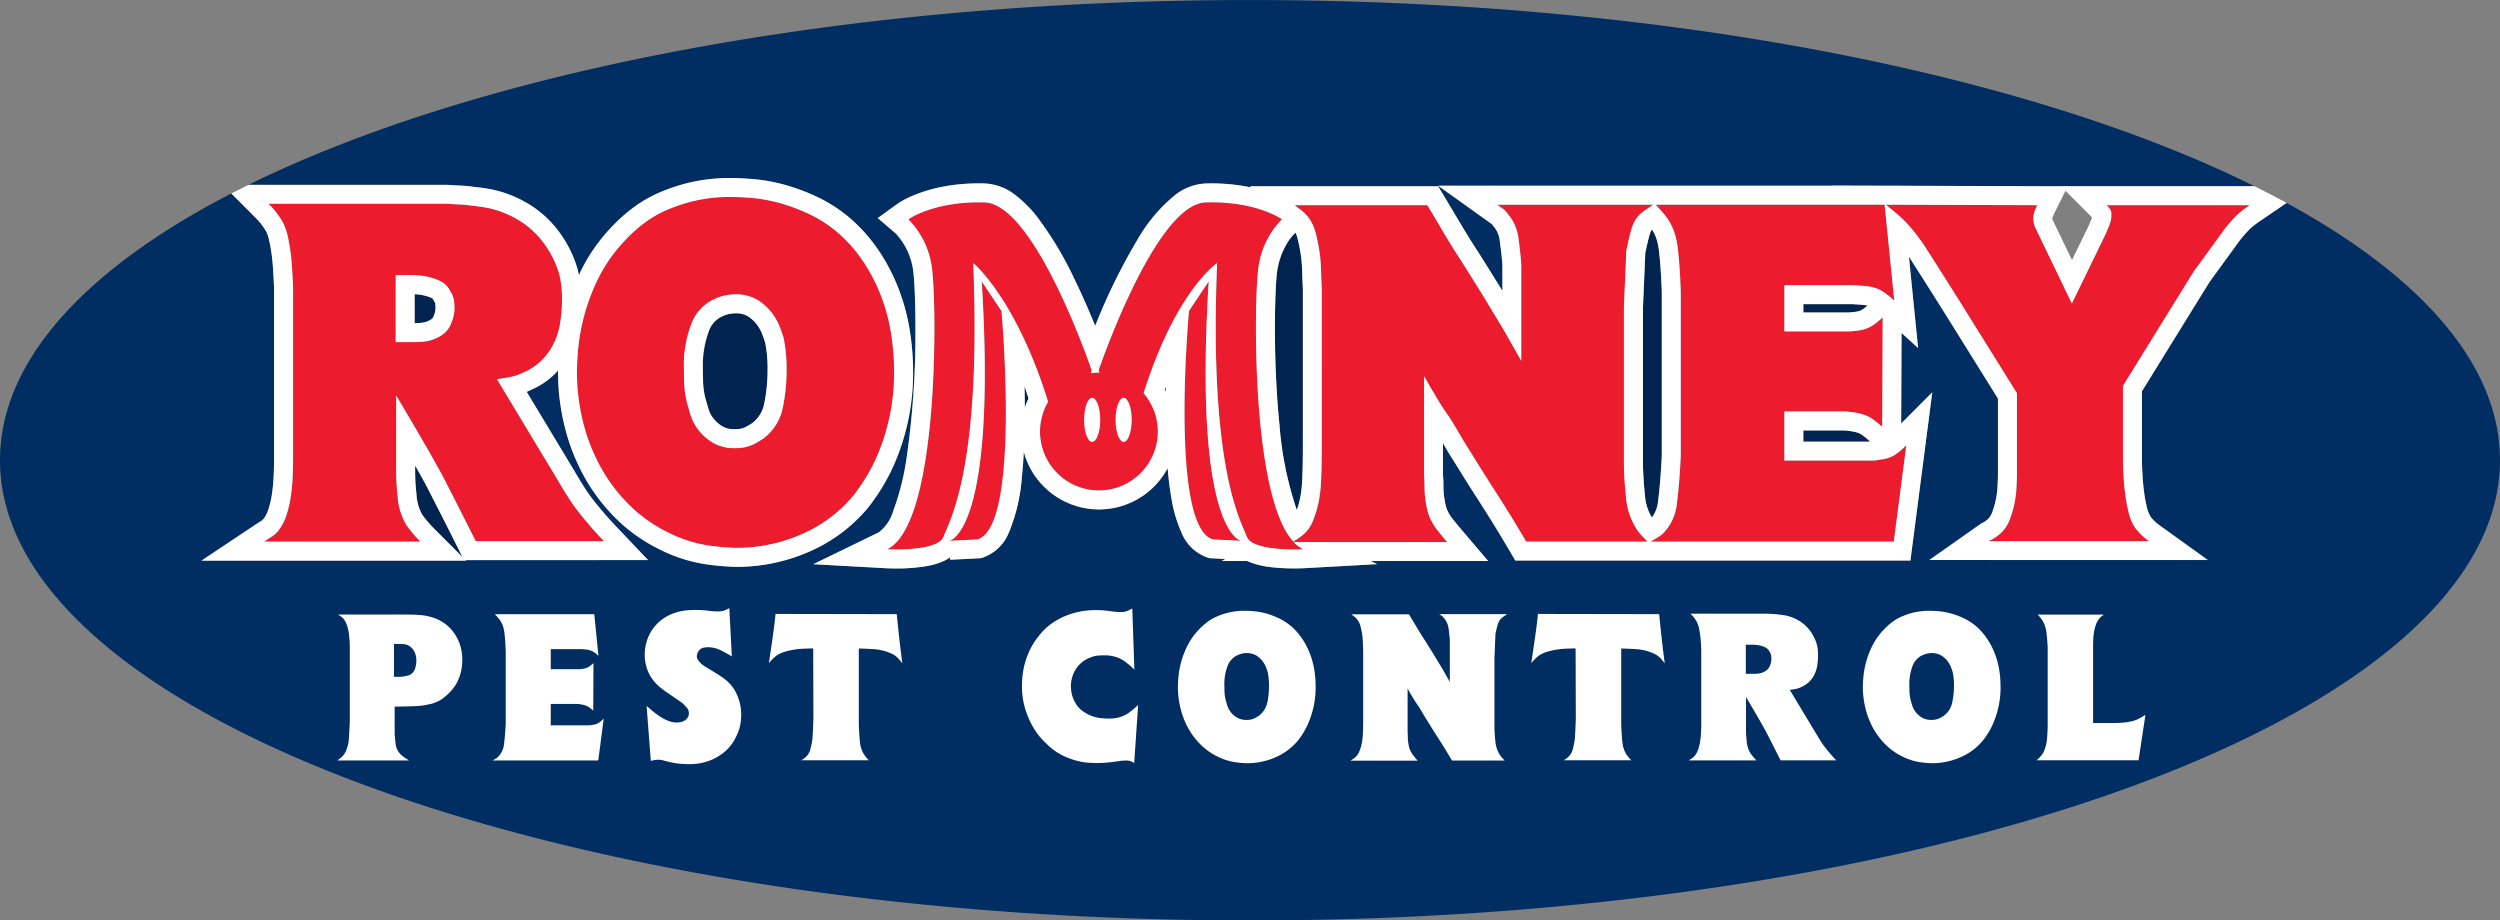
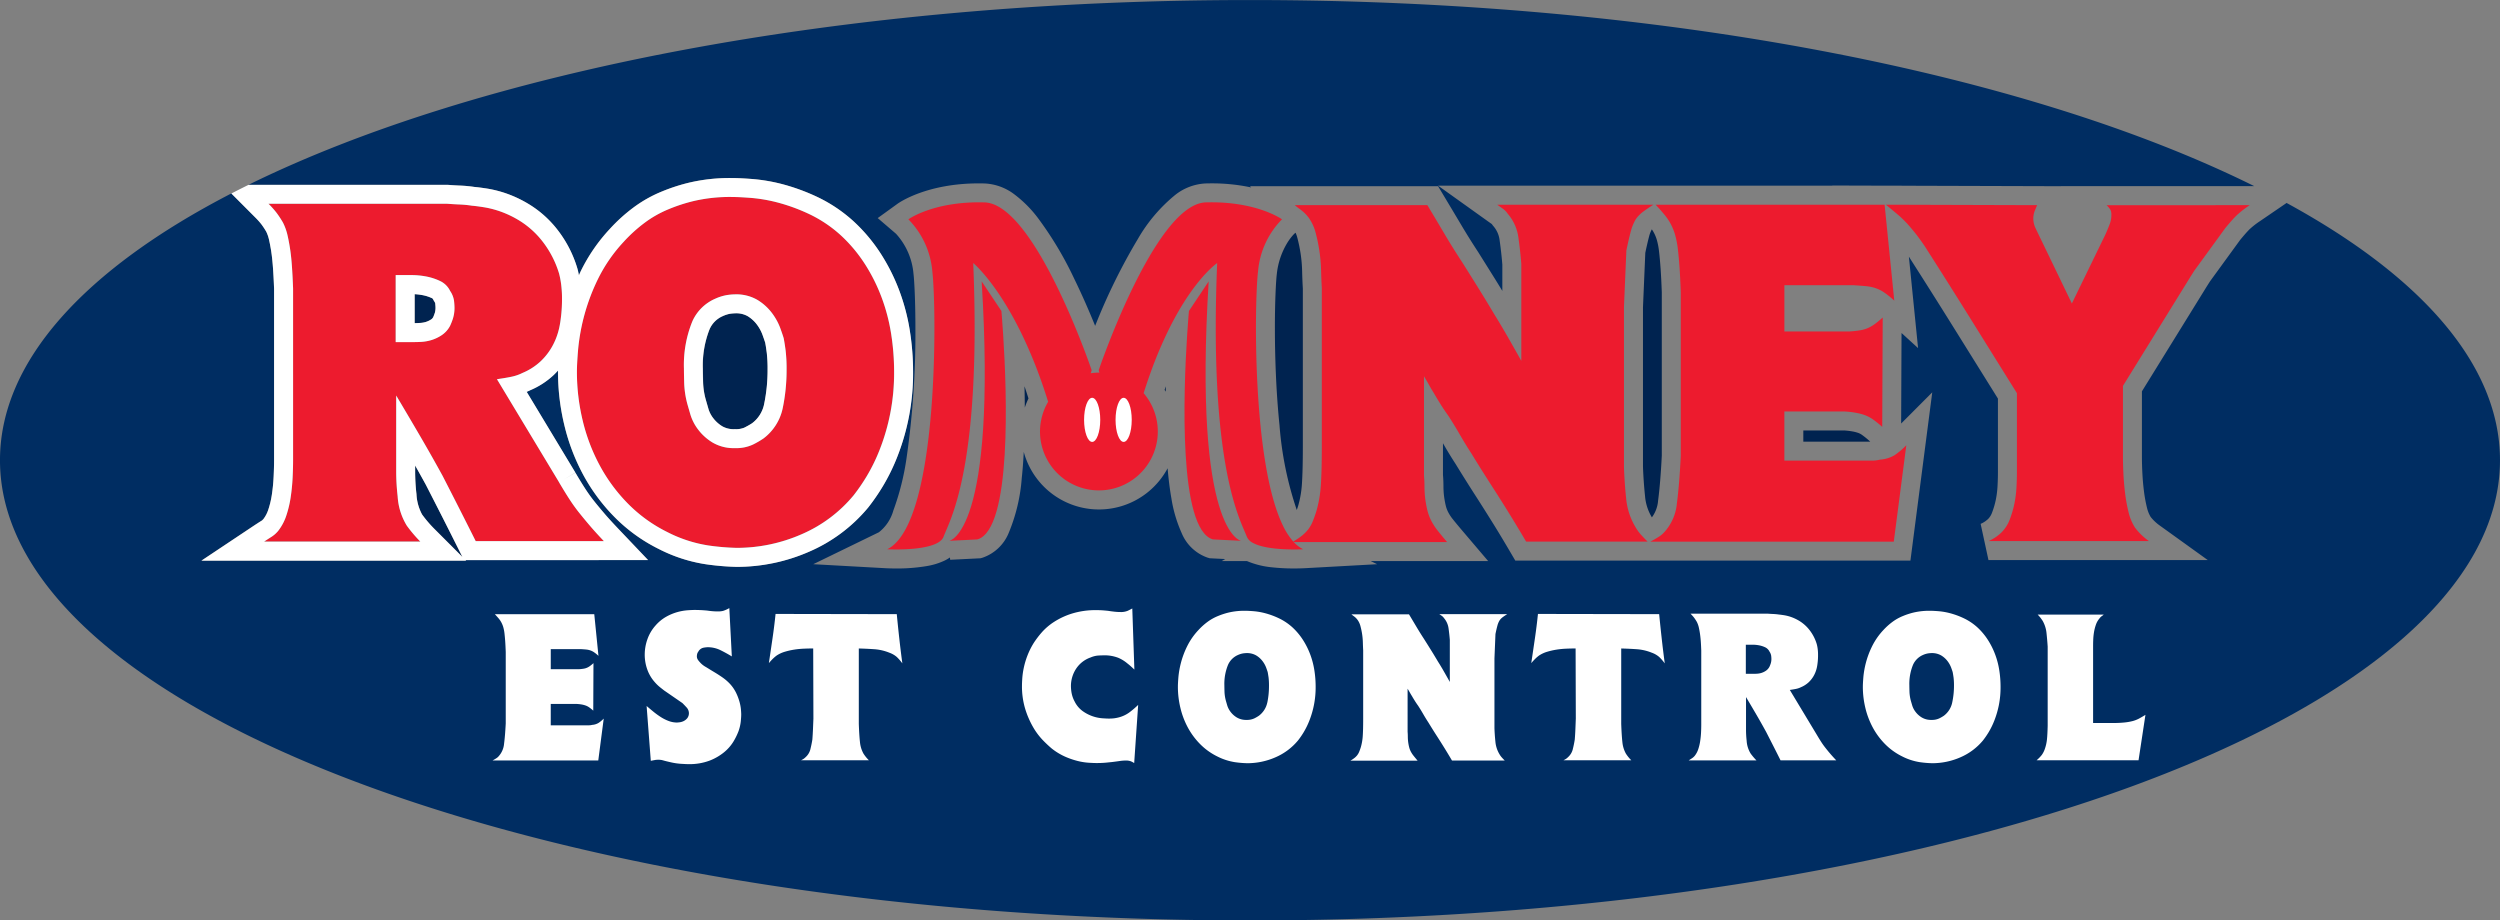
<svg xmlns="http://www.w3.org/2000/svg" width="287.213" height="105.746" viewBox="0 0 287.213 105.746">
  <rect x="0" y="0" width="287.213" height="105.746" fill="#808080" stroke="none" />
  <g transform="translate(-157.395 -236.596)">
-     <path d="M533.149,299.019h-5.672v.957H532.7c.429-.032.756-.071.943-.106a1.643,1.643,0,0,0,.369-.1,2.04,2.04,0,0,0,.367-.209c.114-.082.276-.211.474-.38a3.068,3.068,0,0,0-.375-.058C534.141,299.087,533.693,299.054,533.149,299.019Z" transform="translate(-162.907 -27.478)" fill="#002350" />
    <path d="M534.26,325.475a1.912,1.912,0,0,0-.422-.239,4.142,4.142,0,0,0-.656-.179,8.62,8.62,0,0,0-1.041-.125h-4.664v1.289h7.69l-.086-.076A9.109,9.109,0,0,0,534.26,325.475Z" transform="translate(-162.907 -38.885)" fill="#002350" />
    <path d="M496.73,309.677V290.9c-.037-1.038-.083-1.936-.135-2.689s-.115-1.445-.183-2.025a8.053,8.053,0,0,0-.258-1.326,4.33,4.33,0,0,0-.413-.953c-.036-.063-.087-.143-.152-.236a.271.271,0,0,0-.019.024,3.449,3.449,0,0,0-.3.8c-.123.459-.27,1.088-.434,1.868l-.267,6.253v18.3q.053,1.616.237,3.41a5.584,5.584,0,0,0,.768,2.4l.018.031v0a3.68,3.68,0,0,0,.713-1.921C496.476,313.571,496.621,311.833,496.73,309.677Z" transform="translate(-148.42 -20.724)" fill="#002350" />
    <path d="M396.529,316.492q.007-.31.014-.615c-.046.135-.093.269-.139.408C396.447,316.353,396.488,316.422,396.529,316.492Z" transform="translate(-105.21 -34.899)" fill="#002350" />
    <path d="M367.679,318.32a8.984,8.984,0,0,1,.422-1.051c-.152-.479-.3-.947-.458-1.4C367.662,316.668,367.675,317.488,367.679,318.32Z" transform="translate(-92.549 -34.897)" fill="#002350" />
    <path d="M301.954,310.721c.071.247.189.654.348,1.206a3.308,3.308,0,0,0,.545,1.026,3.746,3.746,0,0,0,1.064.942,2.645,2.645,0,0,0,1.422.307,2.456,2.456,0,0,0,1.078-.172,9.919,9.919,0,0,0,.871-.492,3.633,3.633,0,0,0,1.4-2.2,19.26,19.26,0,0,0,.4-3.982,15.7,15.7,0,0,0-.092-1.905c-.063-.487-.124-.884-.179-1.172-.058-.188-.177-.539-.343-.991a4.647,4.647,0,0,0-.644-1.14,3.769,3.769,0,0,0-1.06-.942,2.673,2.673,0,0,0-1.426-.309,4.376,4.376,0,0,0-.625.06,3.606,3.606,0,0,0-.8.269,2.9,2.9,0,0,0-1.513,1.542,11.315,11.315,0,0,0-.75,4.506c0,.27.008.786.027,1.527A8.463,8.463,0,0,0,301.954,310.721Z" transform="translate(-63.496 -28.305)" fill="#002350" />
    <path d="M422.14,313.214c.067-.987.106-2.449.105-4.337V290.769c-.039-.638-.065-1.319-.083-2.048a15.7,15.7,0,0,0-.17-1.944,17.012,17.012,0,0,0-.391-1.887,3.512,3.512,0,0,0-.193-.539l-.141.12h0c-.028.027-.084.083-.158.166a6.3,6.3,0,0,0-.614.821,8.621,8.621,0,0,0-1.237,3.61c-.105.843-.226,3.25-.223,6.232,0,3.27.133,7.313.528,11.151a39.615,39.615,0,0,0,1.985,9.756q.087-.243.172-.522A11.842,11.842,0,0,0,422.14,313.214Z" transform="translate(-115.173 -21.021)" fill="#002350" />
    <path d="M243.785,300.152a2.426,2.426,0,0,0,.619-.3.7.7,0,0,0,.23-.272c.01-.022.024-.057.041-.1.036-.093.086-.227.143-.389a2,2,0,0,0,.073-.612c0-.038-.009-.228-.037-.488l0,0a1.365,1.365,0,0,0-.12-.221l-.059-.095-.051-.1c-.078-.133-.059-.1-.131-.147a4.437,4.437,0,0,0-1.073-.35,6.887,6.887,0,0,0-.925-.113v3.325c.124,0,.358-.007.666-.024A2.822,2.822,0,0,0,243.785,300.152Z" transform="translate(-37.459 -26.574)" fill="#002350" />
    <path d="M420.091,259.912l-3.008,2.056a9.558,9.558,0,0,0-1.239.96c-.244.242-.622.665-1.092,1.235l-3.465,4.762-.336.53-7.482,12.1v7.465c0,.588.016,1.233.053,1.941.034.684.094,1.366.18,2.058a16.642,16.642,0,0,0,.343,1.884,3.72,3.72,0,0,0,.429,1.08,5.036,5.036,0,0,0,1.079,1.012l5.488,3.948h-25.2l-.9-4.163a2.89,2.89,0,0,0,.54-.3c.1-.075.181-.141.236-.188s.074-.064.074-.064a2,2,0,0,0,.452-.715,9.432,9.432,0,0,0,.427-1.436,10.525,10.525,0,0,0,.206-1.531q.051-.89.052-1.647v-8.511q-2.492-4-4.986-8-2.623-4.209-5.245-8.306l.485,4.832.571,5.674-1.9-1.735-.045,10.4,3.574-3.583L376.875,301H331.48l-.632-1.076q-.929-1.584-1.855-3.084c-.623-1-1.263-2.019-1.916-3.036q-.618-.956-1.233-1.935t-1.216-1.96q-.741-1.142-1.4-2.293c-.018-.033-.037-.065-.057-.1v3.633q.054.638.055,1.276c0,.312.015.64.045.975a10.735,10.735,0,0,0,.223,1.295,3.343,3.343,0,0,0,.288.765,4.876,4.876,0,0,0,.517.782c.279.35.617.759,1.01,1.222l3.052,3.589H314.863l.744.362-8.379.463c-.03,0-.483.026-1.158.026a22.911,22.911,0,0,1-2.6-.138,9.642,9.642,0,0,1-2.822-.713h-2.891l.4-.232-1.781-.089-.245-.071a4.989,4.989,0,0,1-2.977-2.816,15.645,15.645,0,0,1-1.183-4c-.191-1.083-.332-2.246-.434-3.452a8.944,8.944,0,0,1-16.526-1.88c-.055,1.028-.126,2.043-.232,3.014a20.155,20.155,0,0,1-1.509,6.319,4.986,4.986,0,0,1-2.975,2.815l-.245.072-3.494.175-.026-.267a4.991,4.991,0,0,1-.566.335,7.774,7.774,0,0,1-2.019.64,20.1,20.1,0,0,1-3.59.289c-.675,0-1.126-.025-1.157-.026l-8.373-.465,7.541-3.669a4.807,4.807,0,0,0,1.659-2.491,29.717,29.717,0,0,0,1.527-6.089,100.1,100.1,0,0,0,1.01-14.88c0-2.984-.118-5.392-.221-6.235a7.785,7.785,0,0,0-2.01-4.6v0l-2.1-1.8,2.243-1.62c.268-.2,3.442-2.37,9.386-2.366q.344,0,.7.011a6.123,6.123,0,0,1,3.43,1.295,13.775,13.775,0,0,1,2.605,2.615,40.36,40.36,0,0,1,4.2,7.008c.942,1.925,1.761,3.827,2.416,5.442a68.319,68.319,0,0,1,4.916-10,18.318,18.318,0,0,1,4.311-5.068,6.119,6.119,0,0,1,3.429-1.294c.236-.007.467-.011.7-.011a21.521,21.521,0,0,1,4.573.469l-.138-.142H322.61l.634,1.059q1,1.668,1.974,3.305.941,1.59,1.967,3.155l0,0,.02.031q.942,1.5,1.861,2.972.467.749.926,1.506v-3.016q-.106-1.326-.312-2.8a3.034,3.034,0,0,0-.714-1.624l-.064-.073-.057-.081a.967.967,0,0,0-.074-.094c-.187-.13-.4-.279-.637-.451l-5.525-3.951h45.3l-.023-.018,5.957.018h2.029v.006l18.292.057-.009-.009h22.223C390.22,245.009,348.281,236.6,301,236.6c-47.081,0-88.87,8.342-115.06,21.23H208.86l.085.007c.455.034.9.061,1.333.077a15.232,15.232,0,0,1,1.6.154c.461.044.966.114,1.542.2a13.306,13.306,0,0,1,2.261.595,13.75,13.75,0,0,1,2.568,1.248,12.148,12.148,0,0,1,2.666,2.251l.02.023.021.022a13.52,13.52,0,0,1,2.765,5.029c.069.247.125.5.176.78.076-.165.145-.328.224-.493a19.89,19.89,0,0,1,3.313-4.813,19.181,19.181,0,0,1,2.718-2.467,14.865,14.865,0,0,1,3.271-1.846,21.189,21.189,0,0,1,3.073-1.005,20.348,20.348,0,0,1,5.063-.543c.617,0,1.382.043,2.361.118a20.182,20.182,0,0,1,3.483.619,23.454,23.454,0,0,1,3.945,1.465,17.034,17.034,0,0,1,4.154,2.813,19.18,19.18,0,0,1,3.123,3.747,22.356,22.356,0,0,1,2.114,4.262,23.609,23.609,0,0,1,1.191,4.606,30.223,30.223,0,0,1,.358,4.592,26.2,26.2,0,0,1-1.817,9.808,22.42,22.42,0,0,1-1.692,3.436,23.788,23.788,0,0,1-1.645,2.38,18.126,18.126,0,0,1-6.817,5.092,20.7,20.7,0,0,1-8.306,1.731H242a29.409,29.409,0,0,1-3.521-.3,17.663,17.663,0,0,1-5.425-1.762A18.936,18.936,0,0,1,227.994,296a21.339,21.339,0,0,1-3.606-4.868,23.441,23.441,0,0,1-2.168-5.706,26.075,26.075,0,0,1-.725-6.1c0-.05,0-.107,0-.158-.157.172-.321.342-.492.507a9.062,9.062,0,0,1-2.665,1.735c-.144.071-.291.137-.44.2l5.589,9.272-1.866,1.125h0L223.5,290.9c.467.792.868,1.441,1.194,1.939.313.478.632.918.958,1.326.351.44.732.9,1.148,1.387.386.455.908,1.031,1.552,1.71l3.5,3.679H210.88l.057.057h-30.4L186.53,297c.345-.228.648-.427.932-.6,0,0,.012-.006.055-.044s.087-.083.149-.151a3.643,3.643,0,0,0,.553-1.073,10.16,10.16,0,0,0,.41-1.736q.15-1,.2-2.022c.034-.729.052-1.388.052-1.973V269.772c-.037-.954-.08-1.787-.133-2.493s-.12-1.328-.2-1.841c-.086-.547-.178-1.02-.272-1.41a4.063,4.063,0,0,0-.294-.822,8.847,8.847,0,0,0-.561-.852,8.488,8.488,0,0,0-.728-.81l-2.719-2.726c-16.735,8.646-26.58,19.224-26.58,30.65,0,29.2,64.3,52.873,143.606,52.873s143.607-23.673,143.607-52.873C444.608,278.52,435.57,268.349,420.091,259.912Z" transform="translate(0 0)" fill="#002d62" />
    <path d="M244.723,339.333l3.3,3.3-.422-.842q-.94-1.876-1.876-3.726-.931-1.831-1.913-3.745-.6-1.1-1.219-2.189v.657a22.782,22.782,0,0,0,.151,2.621,5.483,5.483,0,0,0,.644,2.344A13.712,13.712,0,0,0,244.723,339.333Z" transform="translate(-37.503 -42.055)" fill="#002350" />
    <g transform="translate(187.739 259.228)">
      <path d="M247.81,313.93c-.369-.461-.729-.958-1.08-1.494s-.766-1.209-1.246-2.021h0l-7.142-11.849c.775-.11,1.365-.213,1.772-.305a5.081,5.081,0,0,0,1.162-.415,6.943,6.943,0,0,0,2.076-1.33,7.151,7.151,0,0,0,1.274-1.605,7.613,7.613,0,0,0,.691-1.578,8.055,8.055,0,0,0,.278-1.191c.036-.185.083-.535.138-1.052a16.184,16.184,0,0,0,.083-1.717,12.5,12.5,0,0,0-.111-1.8,9.736,9.736,0,0,0-.222-1.135,11.327,11.327,0,0,0-2.325-4.208,10.061,10.061,0,0,0-2.188-1.854,11.591,11.591,0,0,0-2.159-1.052,11.151,11.151,0,0,0-1.883-.5c-.573-.091-1.061-.156-1.468-.193a12.578,12.578,0,0,0-1.411-.138q-.694-.027-1.412-.083H212.1a10.716,10.716,0,0,1,.914,1.024,11.134,11.134,0,0,1,.747,1.135,6.336,6.336,0,0,1,.5,1.356q.166.694.305,1.578t.221,2.021q.084,1.136.138,2.63v19.657q0,.943-.055,2.077t-.222,2.242a12.409,12.409,0,0,1-.5,2.1,5.786,5.786,0,0,1-.942,1.772,3.315,3.315,0,0,1-.747.664q-.36.223-.858.555h17.94a15.956,15.956,0,0,1-1.551-1.828,7.249,7.249,0,0,1-1.052-3.378,25.183,25.183,0,0,1-.166-2.877v-8.694q1.384,2.326,2.712,4.6t2.6,4.594q1,1.941,1.938,3.794t1.883,3.737h14.729c-.665-.7-1.21-1.3-1.633-1.8S248.179,314.393,247.81,313.93Zm-21.1-19.628v-7.7h1.744a9.31,9.31,0,0,1,1.772.165,6.576,6.576,0,0,1,1.6.527,2.42,2.42,0,0,1,1.135,1.135,2.672,2.672,0,0,1,.443,1.108,7.656,7.656,0,0,1,.055.774,4.055,4.055,0,0,1-.194,1.33,7.4,7.4,0,0,1-.305.774,2.916,2.916,0,0,1-1,1.108,4.552,4.552,0,0,1-1.191.554,5.062,5.062,0,0,1-1.107.194c-.352.018-.619.027-.8.027Z" transform="translate(-211.599 -277.636)" fill="#ed1b2e" />
      <path d="M312.225,297.069a27.98,27.98,0,0,0-.332-4.262,21.393,21.393,0,0,0-1.08-4.181,20.236,20.236,0,0,0-1.91-3.849,16.98,16.98,0,0,0-2.769-3.322,14.841,14.841,0,0,0-3.6-2.437,21.146,21.146,0,0,0-3.572-1.328,17.946,17.946,0,0,0-3.1-.554q-1.412-.11-2.187-.111a18.189,18.189,0,0,0-4.512.472,19.02,19.02,0,0,0-2.8.913,12.644,12.644,0,0,0-2.8,1.578,16.9,16.9,0,0,0-2.408,2.187,17.712,17.712,0,0,0-2.962,4.291,23.35,23.35,0,0,0-2.27,8.056q-.139,1.663-.139,2.6a23.874,23.874,0,0,0,.664,5.591,21.251,21.251,0,0,0,1.966,5.178,19.13,19.13,0,0,0,3.239,4.374,16.749,16.749,0,0,0,4.485,3.238,15.539,15.539,0,0,0,4.734,1.551,27.508,27.508,0,0,0,3.239.277,18.526,18.526,0,0,0,7.447-1.551,15.932,15.932,0,0,0,6.007-4.485,21.585,21.585,0,0,0,1.467-2.131,20.273,20.273,0,0,0,1.523-3.1,23.976,23.976,0,0,0,1.661-9Zm-15.005,7.7a10.284,10.284,0,0,1-1.19.691,4.519,4.519,0,0,1-2.077.415,4.781,4.781,0,0,1-2.575-.638,5.9,5.9,0,0,1-1.662-1.494,5.45,5.45,0,0,1-.886-1.716c-.166-.572-.287-.988-.36-1.246a10.665,10.665,0,0,1-.36-2.436c-.019-.776-.027-1.311-.027-1.607a13.267,13.267,0,0,1,.968-5.426,5.091,5.091,0,0,1,2.63-2.6,5.522,5.522,0,0,1,1.328-.415,6.352,6.352,0,0,1,.942-.083,4.807,4.807,0,0,1,2.575.636,5.947,5.947,0,0,1,1.661,1.495,6.83,6.83,0,0,1,.941,1.688q.3.831.415,1.219.11.554.222,1.413a17.852,17.852,0,0,1,.11,2.185,21.45,21.45,0,0,1-.443,4.431A5.845,5.845,0,0,1,297.22,304.766Z" transform="translate(-239.856 -277.025)" fill="#ed1b2e" />
      <path d="M422.856,317.367h17.621q-.609-.718-1.052-1.273a6.953,6.953,0,0,1-.747-1.135,5.522,5.522,0,0,1-.471-1.246,12.966,12.966,0,0,1-.277-1.606c-.037-.4-.055-.8-.055-1.19s-.02-.785-.055-1.192v-11.4c.184.3.368.607.553.941s.368.645.554.942q.387.664.8,1.328t.859,1.273q.719,1.108,1.356,2.216t1.357,2.215q.608,1,1.218,1.964t1.218,1.912q1,1.549,1.938,3.071t1.883,3.129h13.953c-.114-.114-.217-.219-.314-.319-.248-.255-.44-.463-.573-.623a4.859,4.859,0,0,1-.5-.72,7.758,7.758,0,0,1-1.079-3.323q-.195-1.881-.249-3.6V290.348l.277-6.479q.275-1.328.5-2.16a5.4,5.4,0,0,1,.553-1.384,3.057,3.057,0,0,1,.438-.534,3.026,3.026,0,0,1,.254-.24q.416-.334,1.357-.942h-17.94q.387.277.665.47a2.434,2.434,0,0,1,.553.582,5.233,5.233,0,0,1,1.219,2.74q.22,1.579.332,3.018h0V296.55q-.775-1.384-1.551-2.741t-1.6-2.686q-.887-1.494-1.8-2.962t-1.856-2.963q-1.052-1.6-2.02-3.238t-1.966-3.3H422.981l.012.01a7.312,7.312,0,0,0,.624.489,4.618,4.618,0,0,1,.914.886c.079.1.152.214.223.328a5.2,5.2,0,0,1,.607,1.417,19.092,19.092,0,0,1,.443,2.132,18.062,18.062,0,0,1,.194,2.215q.029,1.108.083,2.049v18.161q0,2.88-.11,4.486a14.02,14.02,0,0,1-.5,2.935c-.147.48-.3.9-.442,1.246a3.969,3.969,0,0,1-.526.914l0,0a4.44,4.44,0,0,1-.718.717,8.341,8.341,0,0,1-.981.658" transform="translate(-304.569 -277.723)" fill="#ed1b2e" />
      <path d="M386.119,317.091a7.824,7.824,0,0,1-1.186-1.827c-3.569-7.317-3.274-25.762-2.863-29.2a9.689,9.689,0,0,1,2.754-5.993s-2.916-2.105-8.748-1.944c-4.636.128-9.68,12.233-11.552,17.19-.028.073-.057.147-.082.217-.266.708-.457,1.244-.567,1.557-.069.195-.109.311-.109.311a1.374,1.374,0,0,0,.087.28c-.021,0-.041,0-.062,0a6.844,6.844,0,0,0-.939.073,1.618,1.618,0,0,0,.062-.208c.013-.048.035-.095.043-.142h0s-.229-.676-.638-1.77c-.037-.1-.079-.21-.119-.315-1.873-4.956-6.916-17.062-11.553-17.191-5.832-.162-8.747,1.944-8.747,1.944a9.685,9.685,0,0,1,2.753,5.993c.487,4.05.81,29-5.184,31.912,0,0,5.832.325,6.48-1.457.07-.194.179-.441.311-.75,1.053-2.455,3.759-9.1,3.168-28.516q-.032-1.055-.077-2.161s2.712,2.219,5.63,8.278a52.772,52.772,0,0,1,2.133,5.137q.428,1.2.842,2.523a6.844,6.844,0,0,0-.935,3.42,6.767,6.767,0,1,0,11.907-4.405q.381-1.211.774-2.3a48.017,48.017,0,0,1,2.079-4.948c2.908-5.908,5.594-7.7,5.594-7.7-.872,21.214,2.034,28.218,3.11,30.723.124.288.225.519.292.7a1.45,1.45,0,0,0,.718.731c1.731.949,5.762.726,5.762.726a3.75,3.75,0,0,1-1.082-.828" transform="translate(-267.885 -277.508)" fill="#ed1b2e" />
      <path d="M522.447,307.9a3.477,3.477,0,0,1-.858.111H511.483v-5.648h6.922a11.079,11.079,0,0,1,1.384.167,6.48,6.48,0,0,1,1,.275,4.138,4.138,0,0,1,.914.5,11.348,11.348,0,0,1,1.023.83l.055-12.569a11.522,11.522,0,0,1-.941.776,4.264,4.264,0,0,1-.774.443,3.925,3.925,0,0,1-.859.249,12.384,12.384,0,0,1-1.247.138h-7.474v-5.315H519.4q.885.056,1.467.111a4.847,4.847,0,0,1,1.079.221,4.157,4.157,0,0,1,1,.5,10.12,10.12,0,0,1,1.164.942l-.81-8.046-.3-2.972H496.7q.664.72,1.024,1.163c.112.138.213.271.305.4.1.148.2.291.277.429a6.5,6.5,0,0,1,.609,1.411,10.347,10.347,0,0,1,.333,1.689q.11.942.193,2.132t.139,2.8v18.881q-.167,3.321-.444,5.4a5.643,5.643,0,0,1-1.384,3.239c-.009.011-.021.021-.03.031a2.8,2.8,0,0,1-.551.495q-.361.248-1.08.637h27.962l1.439-11.075a8.483,8.483,0,0,1-1.383,1.163A3.85,3.85,0,0,1,522.447,307.9Z" transform="translate(-336.83 -277.723)" fill="#ed1b2e" />
      <path d="M569.768,278.664a2.338,2.338,0,0,1,.471.582,1.366,1.366,0,0,1,.082.526,2.888,2.888,0,0,1-.138.913q-.139.415-.526,1.3l-3.876,7.972h0l-3.82-7.917q-.056-.111-.332-.692a2.633,2.633,0,0,1-.278-1.135,2.526,2.526,0,0,1,.194-.969c.13-.313.212-.507.25-.582l-15.335-.048-2.051-.006q.886.72,1.467,1.216c.289.248.543.5.78.743.081.085.169.17.244.255q.443.5.886,1.052t1.052,1.44q2.659,4.152,5.315,8.417t5.315,8.526v9.136q0,.832-.055,1.772a12.634,12.634,0,0,1-.248,1.855,11.669,11.669,0,0,1-.526,1.772,4.2,4.2,0,0,1-.942,1.467,5.611,5.611,0,0,1-.526.443,5.023,5.023,0,0,1-.969.553h18.438a7.12,7.12,0,0,1-1.607-1.551,5.833,5.833,0,0,1-.747-1.8,18.561,18.561,0,0,1-.387-2.131c-.093-.739-.158-1.476-.194-2.215s-.055-1.421-.055-2.049v-8.084l7.808-12.623.387-.61,3.545-4.873q.774-.941,1.273-1.439a11.377,11.377,0,0,1,1.551-1.219Z" transform="translate(-358.099 -277.723)" fill="#ed1b2e" />
      <path d="M358.193,297.745l-2.268-3.4c1.782,29-3.726,29.805-3.726,29.805l1.537-.077,1.7-.085c3.979-1.155,3.381-16.955,2.961-23.466C358.291,298.816,358.193,297.745,358.193,297.745Z" transform="translate(-273.49 -284.649)" fill="#ed1b2e" />
      <path d="M403.258,294.344l-2.268,3.4s-.1,1.07-.208,2.776c-.419,6.511-1.017,22.311,2.962,23.466l1.7.085,1.537.077S401.476,323.34,403.258,294.344Z" transform="translate(-294.742 -284.649)" fill="#ed1b2e" />
    </g>
    <g transform="translate(180.539 257.049)">
      <path d="M250.048,317.024l-3.5-3.679c-.644-.679-1.167-1.255-1.552-1.71-.416-.487-.8-.947-1.148-1.387-.326-.408-.645-.848-.958-1.326-.326-.5-.727-1.146-1.194-1.939l-1.876,1.108h0q.719,1.218,1.246,2.021c.35.536.71,1.033,1.08,1.494s.766.942,1.191,1.44.968,1.1,1.633,1.8H230.244q-.942-1.882-1.883-3.737t-1.938-3.794q-1.274-2.323-2.6-4.594t-2.712-4.6v8.694a25.179,25.179,0,0,0,.166,2.877,7.249,7.249,0,0,0,1.052,3.378,15.963,15.963,0,0,0,1.551,1.828h-17.94q.5-.332.858-.555a3.314,3.314,0,0,0,.747-.664,5.785,5.785,0,0,0,.942-1.772,12.408,12.408,0,0,0,.5-2.1q.166-1.107.222-2.242t.055-2.077V285.832q-.056-1.495-.138-2.63t-.221-2.021q-.139-.884-.305-1.578a6.334,6.334,0,0,0-.5-1.356,11.142,11.142,0,0,0-.747-1.135,10.725,10.725,0,0,0-.914-1.024h20.542q.719.055,1.412.083a12.585,12.585,0,0,1,1.411.138c.406.037.9.1,1.468.193a11.151,11.151,0,0,1,1.883.5,11.6,11.6,0,0,1,2.159,1.052,10.06,10.06,0,0,1,2.188,1.854,11.326,11.326,0,0,1,2.325,4.208,9.719,9.719,0,0,1,.222,1.135,12.5,12.5,0,0,1,.111,1.8,16.186,16.186,0,0,1-.083,1.717c-.055.517-.1.867-.138,1.052a8.048,8.048,0,0,1-.278,1.191,7.614,7.614,0,0,1-.691,1.578,7.152,7.152,0,0,1-1.274,1.606,6.944,6.944,0,0,1-2.076,1.329,5.077,5.077,0,0,1-1.162.415c-.407.092-1,.195-1.772.305l7.142,11.849,1.866-1.125-5.589-9.272c.149-.061.3-.128.44-.2a9.059,9.059,0,0,0,2.665-1.735q.256-.248.492-.507c0,.051,0,.109,0,.158a26.075,26.075,0,0,0,.725,6.1,23.442,23.442,0,0,0,2.168,5.706,21.341,21.341,0,0,0,3.606,4.868,18.936,18.936,0,0,0,5.062,3.657,17.661,17.661,0,0,0,5.425,1.762,29.392,29.392,0,0,0,3.521.3h.008a20.7,20.7,0,0,0,8.306-1.731,18.126,18.126,0,0,0,6.817-5.092,23.779,23.779,0,0,0,1.645-2.38,22.418,22.418,0,0,0,1.692-3.436,26.2,26.2,0,0,0,1.817-9.808,30.223,30.223,0,0,0-.358-4.592,23.606,23.606,0,0,0-1.191-4.606,22.355,22.355,0,0,0-2.114-4.262,19.176,19.176,0,0,0-3.123-3.747,17.031,17.031,0,0,0-4.154-2.813,23.449,23.449,0,0,0-3.945-1.465,20.182,20.182,0,0,0-3.483-.619c-.979-.076-1.743-.117-2.361-.118a20.348,20.348,0,0,0-5.063.543,21.179,21.179,0,0,0-3.073,1.005,14.864,14.864,0,0,0-3.271,1.846,19.179,19.179,0,0,0-2.718,2.467,19.889,19.889,0,0,0-3.313,4.813c-.079.165-.149.329-.224.493-.051-.278-.106-.533-.176-.78a13.52,13.52,0,0,0-2.765-5.029l-.021-.022-.02-.023a12.15,12.15,0,0,0-2.666-2.251,13.742,13.742,0,0,0-2.568-1.248,13.294,13.294,0,0,0-2.261-.594c-.577-.091-1.082-.161-1.542-.2a15.24,15.24,0,0,0-1.6-.154c-.434-.016-.878-.043-1.333-.077l-.085-.007H204.14q-1,.491-1.967.992l2.719,2.726a8.491,8.491,0,0,1,.728.809,8.85,8.85,0,0,1,.562.852,4.063,4.063,0,0,1,.294.822c.094.39.186.863.272,1.41.079.513.148,1.132.2,1.841s.1,1.539.133,2.493v19.634c0,.584-.018,1.243-.052,1.973q-.051,1.025-.2,2.022a10.157,10.157,0,0,1-.41,1.736,3.642,3.642,0,0,1-.553,1.073c-.062.068-.113.118-.149.151s-.056.041-.055.044c-.283.175-.586.373-.932.6l-5.992,3.993h30.4l-.057-.057Zm-5.766-32.271a17.712,17.712,0,0,1,2.962-4.292,16.9,16.9,0,0,1,2.408-2.187,12.644,12.644,0,0,1,2.8-1.578,19.017,19.017,0,0,1,2.8-.913,18.189,18.189,0,0,1,4.512-.472q.775,0,2.187.111a17.945,17.945,0,0,1,3.1.554,21.141,21.141,0,0,1,3.572,1.328,14.84,14.84,0,0,1,3.6,2.437,16.982,16.982,0,0,1,2.769,3.322,20.238,20.238,0,0,1,1.91,3.849,21.393,21.393,0,0,1,1.08,4.181,27.978,27.978,0,0,1,.332,4.262,23.977,23.977,0,0,1-1.661,9,20.271,20.271,0,0,1-1.523,3.1,21.584,21.584,0,0,1-1.467,2.131,15.932,15.932,0,0,1-6.007,4.485,18.525,18.525,0,0,1-7.447,1.551,27.516,27.516,0,0,1-3.239-.277,15.539,15.539,0,0,1-4.734-1.551,16.748,16.748,0,0,1-4.485-3.239,19.133,19.133,0,0,1-3.239-4.374A21.254,21.254,0,0,1,242.538,301a23.875,23.875,0,0,1-.665-5.591q0-.941.139-2.6a23.351,23.351,0,0,1,2.27-8.056Zm-18.864,28.609a13.712,13.712,0,0,1-1.336-1.578,5.484,5.484,0,0,1-.644-2.344,22.767,22.767,0,0,1-.151-2.62v-.657q.615,1.089,1.219,2.189.982,1.915,1.913,3.745.936,1.847,1.876,3.725l.422.843Z" transform="translate(-198.737 -273.132)" fill="#fff" />
      <path d="M244.857,294.877a2.42,2.42,0,0,0-1.135-1.135,6.578,6.578,0,0,0-1.6-.527,9.31,9.31,0,0,0-1.772-.165H238.6v7.7h2.159c.184,0,.451-.009.8-.027a5.055,5.055,0,0,0,1.107-.194,4.55,4.55,0,0,0,1.191-.554,2.916,2.916,0,0,0,1-1.108,7.4,7.4,0,0,0,.305-.774,4.056,4.056,0,0,0,.194-1.33,7.648,7.648,0,0,0-.055-.774A2.671,2.671,0,0,0,244.857,294.877Zm-1.753,2.495c-.057.162-.106.3-.143.389-.017.044-.031.078-.041.1a.7.7,0,0,1-.23.272,2.424,2.424,0,0,1-.619.3,2.826,2.826,0,0,1-.626.114c-.308.017-.542.024-.666.024v-3.325a6.892,6.892,0,0,1,.925.113,4.439,4.439,0,0,1,1.073.35c.072.046.053.015.131.147l.051.1.059.095a1.367,1.367,0,0,1,.12.221l0,0c.028.26.038.45.037.488A2,2,0,0,1,243.1,297.371Z" transform="translate(-216.285 -281.9)" fill="#fff" />
      <path d="M298.137,309.575c.073.258.194.673.36,1.246a5.449,5.449,0,0,0,.886,1.716,5.9,5.9,0,0,0,1.662,1.494,4.781,4.781,0,0,0,2.575.638,4.518,4.518,0,0,0,2.077-.415,10.282,10.282,0,0,0,1.19-.691,5.846,5.846,0,0,0,2.215-3.488,21.451,21.451,0,0,0,.443-4.431,17.852,17.852,0,0,0-.11-2.186q-.113-.86-.222-1.413-.112-.387-.415-1.219a6.828,6.828,0,0,0-.941-1.688,5.946,5.946,0,0,0-1.661-1.495,4.807,4.807,0,0,0-2.575-.637,6.343,6.343,0,0,0-.942.083,5.523,5.523,0,0,0-1.328.415,5.091,5.091,0,0,0-2.631,2.6,13.266,13.266,0,0,0-.968,5.426c0,.3.008.831.027,1.607A10.665,10.665,0,0,0,298.137,309.575Zm2.541-8.519a2.9,2.9,0,0,1,1.513-1.542,3.608,3.608,0,0,1,.8-.269,4.376,4.376,0,0,1,.625-.06,2.673,2.673,0,0,1,1.426.309,3.767,3.767,0,0,1,1.06.942,4.647,4.647,0,0,1,.644,1.14c.166.452.285.8.343.991.055.288.116.685.179,1.172a15.7,15.7,0,0,1,.092,1.905,19.263,19.263,0,0,1-.4,3.982,3.633,3.633,0,0,1-1.4,2.2,9.923,9.923,0,0,1-.87.492,2.457,2.457,0,0,1-1.078.172,2.645,2.645,0,0,1-1.422-.307,3.745,3.745,0,0,1-1.064-.942,3.307,3.307,0,0,1-.545-1.026c-.16-.552-.277-.958-.348-1.206a8.458,8.458,0,0,1-.285-1.918c-.018-.741-.026-1.257-.027-1.527A11.316,11.316,0,0,1,300.678,301.056Z" transform="translate(-242.322 -283.641)" fill="#fff" />
-       <path d="M489.855,274.556H467.632l.009.009-18.292-.057V274.5h-2.029l-5.957-.018.023.018h-45.3l5.525,3.951c.238.171.45.321.637.451a.96.96,0,0,1,.074.094l.057.081.064.073a3.034,3.034,0,0,1,.714,1.624q.207,1.468.312,2.8v3.016q-.459-.757-.926-1.506-.916-1.475-1.861-2.972l-.02-.031,0,0q-1.025-1.564-1.967-3.155-.975-1.64-1.974-3.305l-.634-1.059H374.466l.138.142a21.52,21.52,0,0,0-4.573-.469c-.228,0-.459,0-.7.011a6.119,6.119,0,0,0-3.429,1.294A18.318,18.318,0,0,0,361.6,280.6a68.319,68.319,0,0,0-4.916,10c-.655-1.616-1.475-3.518-2.416-5.442a40.361,40.361,0,0,0-4.2-7.008,13.776,13.776,0,0,0-2.605-2.615,6.123,6.123,0,0,0-3.43-1.295q-.353-.011-.7-.011c-5.945,0-9.118,2.165-9.386,2.366l-2.243,1.62,2.1,1.8v0a7.785,7.785,0,0,1,2.01,4.6c.1.843.223,3.25.221,6.235a100.1,100.1,0,0,1-1.01,14.88,29.718,29.718,0,0,1-1.527,6.089,4.807,4.807,0,0,1-1.659,2.491l-7.541,3.67,8.373.465c.031,0,.482.026,1.157.026a20.1,20.1,0,0,0,3.59-.289,7.774,7.774,0,0,0,2.019-.64A5,5,0,0,0,340,317.2l.026.267,3.494-.175.245-.072a4.986,4.986,0,0,0,2.975-2.815,20.153,20.153,0,0,0,1.509-6.319c.106-.971.177-1.986.232-3.014a8.944,8.944,0,0,0,16.526,1.88c.1,1.206.242,2.369.434,3.452a15.644,15.644,0,0,0,1.183,4,4.988,4.988,0,0,0,2.977,2.816l.245.071,1.781.089-.4.232h2.891a9.643,9.643,0,0,0,2.822.713,22.92,22.92,0,0,0,2.6.138c.675,0,1.127-.023,1.158-.026l8.379-.463-.744-.362h13.495l-3.052-3.59c-.393-.464-.731-.872-1.01-1.222a4.879,4.879,0,0,1-.517-.782,3.342,3.342,0,0,1-.288-.765,10.737,10.737,0,0,1-.223-1.295c-.03-.335-.046-.663-.045-.975q0-.636-.055-1.276v-3.633c.02.032.038.065.057.1q.662,1.151,1.4,2.293.607.992,1.216,1.96t1.233,1.935c.653,1.017,1.293,2.032,1.916,3.036s1.236,2.028,1.855,3.084l.632,1.076h45.395l2.511-19.33-3.574,3.583.045-10.4,1.9,1.735-.571-5.674-.485-4.832q2.622,4.1,5.245,8.306,2.491,4,4.986,8v8.511q0,.756-.052,1.647a10.526,10.526,0,0,1-.206,1.531,9.432,9.432,0,0,1-.427,1.436,2,2,0,0,1-.452.715s-.021.02-.074.064-.137.113-.236.188a2.892,2.892,0,0,1-.54.3l-5.913,4.163h32.011l-5.488-3.948a5.037,5.037,0,0,1-1.079-1.012,3.722,3.722,0,0,1-.429-1.08,16.647,16.647,0,0,1-.343-1.884c-.086-.692-.147-1.374-.18-2.058-.036-.708-.053-1.353-.053-1.941v-7.465l7.482-12.1.336-.53,3.465-4.762c.47-.57.848-.993,1.092-1.235a9.562,9.562,0,0,1,1.239-.96l3.008-2.056Q491.765,275.5,489.855,274.556Zm-23.189,3.592c.062-.149.114-.271.15-.356l.041-.093h0l1.3-2.619,3.047,3.061c-.063.177-.2.529-.4.986l-1.9,3.907-1.866-3.866c-.028-.057-.146-.3-.326-.679a.593.593,0,0,1-.068-.2A.347.347,0,0,1,466.666,278.148Zm-46.027,34.465-.018-.031a5.584,5.584,0,0,1-.768-2.4q-.186-1.794-.237-3.41v-18.3l.267-6.253c.164-.78.311-1.409.434-1.868a3.451,3.451,0,0,1,.3-.8.277.277,0,0,1,.019-.024c.065.093.116.173.152.236a4.332,4.332,0,0,1,.413.953,8.053,8.053,0,0,1,.258,1.326c.068.58.13,1.258.183,2.025s.1,1.651.135,2.689v18.773c-.109,2.155-.254,3.894-.425,5.175a3.68,3.68,0,0,1-.713,1.921ZM379.9,280.434a17.018,17.018,0,0,1,.391,1.887,15.68,15.68,0,0,1,.17,1.944c.018.729.045,1.41.083,2.048v18.108c0,1.889-.039,3.35-.105,4.337a11.846,11.846,0,0,1-.418,2.472q-.086.279-.172.522A39.615,39.615,0,0,1,377.86,302c-.395-3.838-.528-7.88-.528-11.151,0-2.983.118-5.389.223-6.232a8.621,8.621,0,0,1,1.237-3.61,6.3,6.3,0,0,1,.614-.821c.074-.082.13-.138.158-.166h0l.141-.12A3.508,3.508,0,0,1,379.9,280.434Zm-36.74,34.7-1.7.085-1.537.077s5.507-.809,3.726-29.805l2.268,3.4s.1,1.07.208,2.776C346.537,298.178,347.135,313.978,343.156,315.133Zm5.441-15.144c0-.832-.017-1.652-.036-2.447.154.448.306.916.458,1.4A8.969,8.969,0,0,0,348.6,299.989Zm16.19-1.83c-.041-.069-.082-.139-.125-.207.046-.139.093-.272.139-.408Q364.794,297.849,364.787,298.159Zm5.42,16.974c-3.979-1.155-3.381-16.955-2.962-23.466.111-1.706.208-2.776.208-2.776l2.268-3.4c-1.781,29,3.725,29.805,3.725,29.805l-1.537-.077Zm35.989.251q-.943-1.606-1.883-3.129t-1.938-3.071q-.61-.943-1.218-1.912t-1.218-1.964q-.72-1.108-1.357-2.215t-1.356-2.216q-.444-.608-.859-1.273t-.8-1.328c-.186-.3-.37-.609-.554-.942s-.369-.646-.553-.941v11.4c.035.407.055.8.055,1.192s.018.785.055,1.19a12.951,12.951,0,0,0,.277,1.606,5.52,5.52,0,0,0,.471,1.246,6.948,6.948,0,0,0,.747,1.135q.442.554,1.052,1.273H379.493a3.749,3.749,0,0,0,1.082.828s-4.031.223-5.762-.726a1.449,1.449,0,0,1-.718-.731c-.067-.184-.168-.415-.292-.7-1.076-2.505-3.982-9.509-3.11-30.723,0,0-2.686,1.794-5.594,7.7a48.01,48.01,0,0,0-2.079,4.948q-.393,1.093-.774,2.3a6.768,6.768,0,1,1-10.972.985q-.412-1.327-.842-2.522a52.783,52.783,0,0,0-2.133-5.137c-2.918-6.059-5.63-8.278-5.63-8.278q.045,1.106.077,2.161c.591,19.412-2.115,26.06-3.168,28.516-.133.31-.241.556-.311.75-.648,1.782-6.48,1.457-6.48,1.457,5.994-2.916,5.67-27.862,5.184-31.912a9.685,9.685,0,0,0-2.753-5.993s2.915-2.105,8.747-1.944c4.637.128,9.681,12.235,11.553,17.191.04.105.082.216.119.315.409,1.094.638,1.767.638,1.77h0c-.008.048-.03.095-.043.142a1.618,1.618,0,0,1-.062.208,6.843,6.843,0,0,1,.939-.073c.021,0,.041,0,.062,0a1.377,1.377,0,0,1-.087-.281s.04-.116.109-.311c.11-.313.3-.849.567-1.557.026-.07.054-.144.082-.217,1.873-4.957,6.916-17.062,11.552-17.19,5.832-.162,8.748,1.944,8.748,1.944a9.69,9.69,0,0,0-2.754,5.993c-.411,3.433-.706,21.878,2.863,29.2a7.825,7.825,0,0,0,1.186,1.827,8.347,8.347,0,0,0,.981-.658,4.437,4.437,0,0,0,.718-.717l0,0a3.963,3.963,0,0,0,.526-.914q.22-.526.442-1.246a14.025,14.025,0,0,0,.5-2.934q.109-1.606.11-4.486V286.26q-.056-.941-.083-2.049a18.037,18.037,0,0,0-.194-2.215,19.072,19.072,0,0,0-.443-2.132,5.2,5.2,0,0,0-.607-1.417c-.071-.113-.144-.224-.223-.327a4.619,4.619,0,0,0-.914-.886,7.308,7.308,0,0,1-.624-.489l-.012-.01h15.226q1,1.663,1.966,3.3t2.02,3.238q.941,1.5,1.856,2.962t1.8,2.962q.83,1.329,1.6,2.686t1.551,2.741V283.492h0q-.111-1.439-.332-3.018a5.232,5.232,0,0,0-1.219-2.74,2.432,2.432,0,0,0-.553-.582q-.279-.192-.665-.47h17.94q-.941.609-1.357.942a4.1,4.1,0,0,0-.692.774,5.4,5.4,0,0,0-.553,1.384q-.222.83-.5,2.16l-.277,6.479V306.8q.054,1.717.249,3.6a7.758,7.758,0,0,0,1.079,3.323,4.855,4.855,0,0,0,.5.72c.133.16.325.368.573.622.1.1.2.2.314.319H406.2Zm43.672-11.075-1.439,11.075H420.467q.718-.389,1.08-.637a2.8,2.8,0,0,0,.551-.495c.008-.011.021-.021.03-.031a5.644,5.644,0,0,0,1.384-3.239q.277-2.077.444-5.4V286.7q-.056-1.605-.139-2.8t-.193-2.132a10.348,10.348,0,0,0-.332-1.689,6.5,6.5,0,0,0-.609-1.411c-.079-.138-.172-.281-.277-.429-.092-.13-.193-.263-.305-.4q-.36-.443-1.024-1.163h26.3l.3,2.972.81,8.046a10.135,10.135,0,0,0-1.164-.942,4.159,4.159,0,0,0-1-.5,4.848,4.848,0,0,0-1.079-.221q-.582-.055-1.467-.111H435.86v5.315h7.474a12.394,12.394,0,0,0,1.247-.138,3.927,3.927,0,0,0,.859-.249,4.267,4.267,0,0,0,.774-.443,11.517,11.517,0,0,0,.941-.776l-.055,12.569a11.33,11.33,0,0,0-1.023-.83,4.136,4.136,0,0,0-.914-.5,6.478,6.478,0,0,0-1-.275,11.077,11.077,0,0,0-1.384-.167H435.86v5.648h10.106a3.477,3.477,0,0,0,.858-.111,3.85,3.85,0,0,0,1.662-.5A8.484,8.484,0,0,0,449.868,304.31Zm-4.453-16.044c-.2.17-.36.3-.474.38a2.04,2.04,0,0,1-.367.209,1.645,1.645,0,0,1-.369.1c-.188.035-.514.074-.943.106h-5.224v-.957h5.672c.544.035.992.068,1.331.1A3.071,3.071,0,0,1,445.415,288.266Zm.312,15.636h-7.69v-1.289H442.7a8.625,8.625,0,0,1,1.041.125,4.149,4.149,0,0,1,.655.179,1.915,1.915,0,0,1,.422.239,9.113,9.113,0,0,1,.821.67Zm42.043-25.947q-.5.5-1.272,1.439l-3.545,4.873-.387.61L474.758,297.5v8.084q0,.941.055,2.049c.036.739.1,1.476.194,2.215a18.574,18.574,0,0,0,.387,2.131,5.831,5.831,0,0,0,.747,1.8,7.12,7.12,0,0,0,1.607,1.551H459.31a5.026,5.026,0,0,0,.969-.553,5.619,5.619,0,0,0,.526-.443,4.2,4.2,0,0,0,.942-1.467,11.662,11.662,0,0,0,.526-1.772,12.646,12.646,0,0,0,.249-1.855c.036-.626.055-1.217.055-1.772V298.33q-2.658-4.261-5.315-8.526t-5.315-8.417q-.61-.885-1.052-1.44t-.886-1.052c-.076-.085-.163-.17-.244-.255-.237-.247-.492-.495-.78-.743q-.581-.5-1.467-1.216l2.051.006,15.335.048c-.037.075-.119.269-.25.582a2.526,2.526,0,0,0-.194.969,2.631,2.631,0,0,0,.278,1.135c.184.387.294.618.332.692l3.82,7.917h0l3.876-7.972q.387-.886.526-1.3a2.891,2.891,0,0,0,.138-.913,1.367,1.367,0,0,0-.082-.526,2.339,2.339,0,0,0-.471-.582h16.445A11.368,11.368,0,0,0,487.77,277.955Z" transform="translate(-254.006 -273.615)" fill="#fff" />
      <path d="M387.261,318.234c-.512,0-.929,1.134-.929,2.534s.416,2.534.929,2.534.929-1.136.929-2.534S387.774,318.234,387.261,318.234Z" transform="translate(-281.315 -292.986)" fill="#fff" />
      <path d="M380.8,318.234c-.512,0-.928,1.134-.928,2.534s.416,2.534.928,2.534.929-1.136.929-2.534S381.312,318.234,380.8,318.234Z" transform="translate(-278.471 -292.986)" fill="#fff" />
-       <path d="M237.4,363.008a6.33,6.33,0,0,0-1.347-.24q-.7-.049-1.419-.049H226.7q.192.122.373.253a1.59,1.59,0,0,1,.325.324,2.74,2.74,0,0,1,.349.733,5.19,5.19,0,0,1,.192.878c.04.306.068.606.085.9s.024.582.024.854v8.248q-.049,1.3-.109,2.069a4.127,4.127,0,0,1-.3,1.323,2.121,2.121,0,0,1-.529.793,6.294,6.294,0,0,1-.5.385h8.249q-.313-.193-.565-.361a2.668,2.668,0,0,1-.493-.433,1.976,1.976,0,0,1-.481-1.035q-.072-.553-.12-1.2V373.3q1.49-.024,2.357-.06a7.593,7.593,0,0,0,1.539-.2c.08-.015.177-.035.289-.059a2.605,2.605,0,0,0,.408-.132,3.781,3.781,0,0,0,1.143-.649,7.247,7.247,0,0,0,.637-.6,4.581,4.581,0,0,0,.782-1.07,5.3,5.3,0,0,0,.577-1.935c.024-.272.036-.5.036-.673a5.248,5.248,0,0,0-.926-3.066A4.714,4.714,0,0,0,237.4,363.008Zm-1.876,5.965a1.167,1.167,0,0,1-.649.7,4.1,4.1,0,0,1-1.034.193h-.721v-3.776h.745l.433.036a1.3,1.3,0,0,1,.288.06,1.723,1.723,0,0,1,.336.169,1.426,1.426,0,0,1,.361.337,2.019,2.019,0,0,1,.288.541,2.25,2.25,0,0,1,.12.782A2.64,2.64,0,0,1,235.524,368.973Z" transform="translate(-211.003 -312.568)" fill="#fff" />
      <path d="M269.925,375.356a1.494,1.494,0,0,1-.373.049h-4.389v-2.453h3.006a5.083,5.083,0,0,1,.6.071,2.869,2.869,0,0,1,.433.121,1.768,1.768,0,0,1,.4.216,4.817,4.817,0,0,1,.445.362l.024-5.459a5.22,5.22,0,0,1-.409.335,1.712,1.712,0,0,1-.337.193,1.626,1.626,0,0,1-.373.108,4.924,4.924,0,0,1-.541.06h-3.247v-2.308H268.6c.256.016.469.031.638.048a2.132,2.132,0,0,1,.469.1,1.8,1.8,0,0,1,.432.216,4.407,4.407,0,0,1,.505.41l-.481-4.786H258.742c.192.209.34.376.445.5a2.736,2.736,0,0,1,.253.361,2.832,2.832,0,0,1,.264.612,4.521,4.521,0,0,1,.144.734c.031.273.06.582.084.926s.044.75.06,1.215v8.2q-.073,1.442-.193,2.344a2.452,2.452,0,0,1-.6,1.407,1.187,1.187,0,0,1-.252.228,5.145,5.145,0,0,1-.469.277h12.145l.626-4.81a3.751,3.751,0,0,1-.6.5A1.658,1.658,0,0,1,269.925,375.356Z" transform="translate(-225.034 -312.531)" fill="#fff" />
      <path d="M300.591,372.139a6.121,6.121,0,0,0-.385-1.01,4.33,4.33,0,0,0-.709-1.034,5.447,5.447,0,0,0-.83-.722q-.446-.312-.926-.6c-.241-.145-.445-.268-.614-.373s-.321-.2-.457-.277a2.487,2.487,0,0,1-.36-.253,2.534,2.534,0,0,1-.3-.3,2.015,2.015,0,0,1-.192-.241.726.726,0,0,1-.12-.433,1.427,1.427,0,0,1,.024-.193.763.763,0,0,1,.144-.313.876.876,0,0,1,.577-.445,3.26,3.26,0,0,1,.481-.06,3.316,3.316,0,0,1,1.479.336q.685.338,1.311.722l-.288-5.555a3.42,3.42,0,0,1-.722.325,2.4,2.4,0,0,1-.577.059c-.209,0-.414-.007-.614-.023s-.4-.04-.613-.072q-.721-.072-1.467-.073c-.193,0-.461.013-.806.037a6.014,6.014,0,0,0-1.143.2,5.859,5.859,0,0,0-1.286.529,4.643,4.643,0,0,0-1.239,1.009,4.707,4.707,0,0,0-.938,1.576,5.3,5.3,0,0,0-.313,1.791,5.032,5.032,0,0,0,.288,1.684,4.391,4.391,0,0,0,.866,1.467,4.645,4.645,0,0,0,.637.613q.348.276.446.349l2.092,1.443c.176.176.34.348.493.516a.988.988,0,0,1,.253.614.926.926,0,0,1-.193.613,1.229,1.229,0,0,1-.433.336,1.508,1.508,0,0,1-.469.132c-.153.016-.245.025-.277.025a2.739,2.739,0,0,1-.962-.181,4.78,4.78,0,0,1-.925-.469,9.275,9.275,0,0,1-.854-.626c-.274-.225-.521-.433-.746-.626l.481,6.3c.24-.048.412-.081.517-.1a2.414,2.414,0,0,1,.348-.023,1.885,1.885,0,0,1,.553.073q.24.072.77.193a7.48,7.48,0,0,0,1.275.2c.385.024.673.038.865.038a6.554,6.554,0,0,0,2.417-.4,6.064,6.064,0,0,0,1.684-.974,4.884,4.884,0,0,0,1.07-1.227,7.251,7.251,0,0,0,.577-1.179,4.947,4.947,0,0,0,.264-1.143q.048-.516.048-.78c0-.145-.012-.349-.036-.614A5.109,5.109,0,0,0,300.591,372.139Z" transform="translate(-238.782 -311.982)" fill="#fff" />
      <path d="M329.878,362.615l-13.925-.025q-.144,1.4-.349,2.8t-.42,2.851a7.361,7.361,0,0,1,.5-.541,4.525,4.525,0,0,1,.385-.325,3.489,3.489,0,0,1,.962-.445,8.268,8.268,0,0,1,1.07-.241,9.888,9.888,0,0,1,1.106-.108c.377-.017.733-.024,1.07-.024l.024,8.057q-.024.6-.048,1.19t-.072,1.215c-.049.321-.121.677-.217,1.07a1.8,1.8,0,0,1-.553.95,1.992,1.992,0,0,1-.193.169,2.435,2.435,0,0,1-.336.193h7.792a4.3,4.3,0,0,1-.625-.77,3.407,3.407,0,0,1-.4-1.323q-.086-.768-.133-2.092v-8.657q.914.024,1.792.085a5.632,5.632,0,0,1,1.719.4,2.713,2.713,0,0,1,.842.481,5.415,5.415,0,0,1,.649.746q-.193-1.443-.348-2.838T329.878,362.615Z" transform="translate(-249.996 -312.511)" fill="#fff" />
      <path d="M378.185,374a4.2,4.2,0,0,1-.445.085,4.775,4.775,0,0,1-.662.036q-.241,0-.746-.036a4.463,4.463,0,0,1-2.225-.817,2.981,2.981,0,0,1-.926-1.094,3.36,3.36,0,0,1-.36-1.01,4.876,4.876,0,0,1-.072-.722,3.625,3.625,0,0,1,.6-2.057,3.282,3.282,0,0,1,1.66-1.286,2.8,2.8,0,0,1,.83-.217c.232-.015.428-.024.589-.024a4.386,4.386,0,0,1,1.779.288,4.208,4.208,0,0,1,1.01.626c.144.112.284.227.42.349s.268.243.4.373l-.24-7.023q-.217.119-.518.264a2.011,2.011,0,0,1-.854.145,6.1,6.1,0,0,1-.649-.036c-.225-.025-.441-.051-.649-.085q-.144-.024-.565-.06t-.878-.036a9.185,9.185,0,0,0-2.79.385,8.437,8.437,0,0,0-2.08.962,6.758,6.758,0,0,0-1.443,1.238,10.924,10.924,0,0,0-.9,1.191,8.639,8.639,0,0,0-.733,1.479,9.02,9.02,0,0,0-.409,1.383,8.88,8.88,0,0,0-.169,1.177c-.023.353-.036.634-.036.842a8.935,8.935,0,0,0,.373,2.694,10.1,10.1,0,0,0,.9,2.08,7.68,7.68,0,0,0,1.118,1.5,13.987,13.987,0,0,0,1.022.962,7.175,7.175,0,0,0,1.539.938,8.985,8.985,0,0,0,1.455.5,7.181,7.181,0,0,0,1.251.2q.565.036.926.036.6,0,1.083-.047l.7-.072c.385-.048.685-.089.9-.121a4.467,4.467,0,0,1,.662-.048,1.509,1.509,0,0,1,.613.1,2.749,2.749,0,0,1,.349.192l.457-6.685a10.272,10.272,0,0,1-1.046.889A3.59,3.59,0,0,1,378.185,374Z" transform="translate(-272.858 -312.02)" fill="#fff" />
      <path d="M414.337,366.985a8.81,8.81,0,0,0-.83-1.672,7.409,7.409,0,0,0-1.2-1.443,6.391,6.391,0,0,0-1.564-1.058,9.068,9.068,0,0,0-1.551-.577,7.733,7.733,0,0,0-1.346-.241q-.614-.049-.951-.049a7.915,7.915,0,0,0-1.96.205,8.192,8.192,0,0,0-1.214.4,5.5,5.5,0,0,0-1.214.684,7.4,7.4,0,0,0-1.047.95,7.714,7.714,0,0,0-1.286,1.865,9.884,9.884,0,0,0-.7,1.875,10.137,10.137,0,0,0-.289,1.624c-.04.48-.06.858-.06,1.13a10.308,10.308,0,0,0,.29,2.43,9.23,9.23,0,0,0,.854,2.249,8.318,8.318,0,0,0,1.407,1.9,7.286,7.286,0,0,0,1.947,1.407,6.773,6.773,0,0,0,2.056.673,11.988,11.988,0,0,0,1.407.119,8.043,8.043,0,0,0,3.234-.673,6.91,6.91,0,0,0,2.61-1.948,9.434,9.434,0,0,0,.638-.926,8.882,8.882,0,0,0,.661-1.347,10.407,10.407,0,0,0,.721-3.908,12.142,12.142,0,0,0-.143-1.851A9.328,9.328,0,0,0,414.337,366.985Zm-4.942,5.5a2.55,2.55,0,0,1-.962,1.515,4.5,4.5,0,0,1-.517.3,1.95,1.95,0,0,1-.9.18,2.079,2.079,0,0,1-1.119-.277,2.556,2.556,0,0,1-.722-.649,2.389,2.389,0,0,1-.385-.746q-.108-.372-.156-.541a4.623,4.623,0,0,1-.157-1.059c-.008-.336-.013-.568-.013-.7a5.76,5.76,0,0,1,.422-2.357,2.214,2.214,0,0,1,1.141-1.13,2.419,2.419,0,0,1,.577-.18,2.775,2.775,0,0,1,.41-.036,2.09,2.09,0,0,1,1.117.276,2.553,2.553,0,0,1,.72.65,2.924,2.924,0,0,1,.41.734c.088.241.148.417.181.529.031.16.063.364.1.612a7.845,7.845,0,0,1,.048.95A9.364,9.364,0,0,1,409.4,372.48Z" transform="translate(-286.946 -312.227)" fill="#fff" />
      <path d="M451.19,364.919c.079-.385.152-.7.217-.938a2.286,2.286,0,0,1,.24-.6,1.368,1.368,0,0,1,.3-.337c.12-.1.317-.233.589-.409h-7.792l.289.2a1.085,1.085,0,0,1,.241.251,2.28,2.28,0,0,1,.529,1.191q.095.687.144,1.311v4.834q-.337-.6-.673-1.191t-.7-1.166q-.384-.65-.78-1.287t-.807-1.287q-.457-.7-.877-1.407t-.854-1.43h-6.614a3.316,3.316,0,0,0,.277.216,2.027,2.027,0,0,1,.4.385,2.149,2.149,0,0,1,.361.757,8.416,8.416,0,0,1,.193.926,7.735,7.735,0,0,1,.084.964c.009.32.02.616.036.888v7.888q0,1.251-.048,1.948a6.1,6.1,0,0,1-.217,1.275,5.69,5.69,0,0,1-.193.541,1.7,1.7,0,0,1-.228.4,1.88,1.88,0,0,1-.313.312,3.792,3.792,0,0,1-.469.312h7.72q-.264-.312-.456-.553a3,3,0,0,1-.325-.493,2.4,2.4,0,0,1-.2-.542,5.39,5.39,0,0,1-.12-.7c-.016-.176-.024-.349-.024-.517s-.008-.34-.024-.517V371.2c.079.129.16.264.241.409s.161.281.24.409q.168.288.349.577t.373.553q.312.481.589.962t.59.962c.176.288.353.574.528.854s.353.558.529.83q.433.673.841,1.334t.818,1.36h6.06q-.264-.264-.385-.409a2.265,2.265,0,0,1-.217-.313,3.364,3.364,0,0,1-.469-1.443q-.084-.817-.109-1.564v-7.984Z" transform="translate(-302.528 -312.531)" fill="#fff" />
      <path d="M486.337,362.615l-13.924-.025q-.144,1.4-.349,2.8t-.42,2.851a7.115,7.115,0,0,1,.5-.541,4.612,4.612,0,0,1,.385-.325,3.5,3.5,0,0,1,.962-.445,8.273,8.273,0,0,1,1.071-.241,9.9,9.9,0,0,1,1.106-.108c.377-.017.733-.024,1.07-.024l.024,8.057q-.024.6-.047,1.19t-.073,1.215c-.049.321-.12.677-.217,1.07a1.791,1.791,0,0,1-.553.95,1.81,1.81,0,0,1-.193.169,2.371,2.371,0,0,1-.336.193h7.793a4.274,4.274,0,0,1-.625-.77,3.388,3.388,0,0,1-.4-1.323q-.085-.768-.133-2.092v-8.657q.914.024,1.791.085a5.628,5.628,0,0,1,1.72.4,2.691,2.691,0,0,1,.841.481,5.42,5.42,0,0,1,.65.746q-.193-1.443-.348-2.838T486.337,362.615Z" transform="translate(-318.868 -312.511)" fill="#fff" />
      <path d="M519.676,377.976c-.16-.2-.318-.417-.469-.649s-.333-.525-.541-.878l-3.1-5.146q.506-.073.769-.133a2.178,2.178,0,0,0,.507-.18,2.993,2.993,0,0,0,.9-.577,3.146,3.146,0,0,0,.553-.7,3.345,3.345,0,0,0,.3-.686,3.436,3.436,0,0,0,.12-.517c.015-.079.036-.233.06-.457a7.06,7.06,0,0,0,.035-.746,5.279,5.279,0,0,0-.049-.781,4.16,4.16,0,0,0-.1-.494,4.9,4.9,0,0,0-1.01-1.827,4.325,4.325,0,0,0-.95-.807,5.031,5.031,0,0,0-.938-.457,4.688,4.688,0,0,0-.817-.216q-.374-.06-.637-.085a5.733,5.733,0,0,0-.614-.06c-.2-.008-.405-.02-.613-.036h-8.922a4.738,4.738,0,0,1,.4.446,4.8,4.8,0,0,1,.324.493,2.728,2.728,0,0,1,.217.588c.047.2.092.43.132.686s.073.549.1.877.044.71.06,1.143v8.537q0,.411-.025.9a9.471,9.471,0,0,1-.1.974,5.446,5.446,0,0,1-.216.914,2.519,2.519,0,0,1-.409.769,1.454,1.454,0,0,1-.325.288c-.1.066-.228.146-.373.242h7.793a6.965,6.965,0,0,1-.673-.794,3.158,3.158,0,0,1-.457-1.467,11.018,11.018,0,0,1-.072-1.25V372.12q.6,1.009,1.178,2t1.13,2q.432.842.842,1.648t.818,1.624h6.4q-.433-.458-.709-.782T519.676,377.976Zm-6.312-9.68a3.021,3.021,0,0,1-.133.337,1.26,1.26,0,0,1-.432.48,2.016,2.016,0,0,1-.517.242,2.218,2.218,0,0,1-.481.083c-.153.008-.269.013-.349.013h-.938v-3.344h.757a3.994,3.994,0,0,1,.77.072,2.849,2.849,0,0,1,.7.228,1.056,1.056,0,0,1,.493.493,1.164,1.164,0,0,1,.193.481c.016.143.025.256.025.336A1.771,1.771,0,0,1,513.364,368.3Z" transform="translate(-333.088 -312.492)" fill="#fff" />
      <path d="M554.9,366.985a8.807,8.807,0,0,0-.829-1.672,7.433,7.433,0,0,0-1.2-1.443,6.382,6.382,0,0,0-1.564-1.058,9.064,9.064,0,0,0-1.55-.577,7.743,7.743,0,0,0-1.346-.241q-.616-.049-.951-.049a7.911,7.911,0,0,0-1.96.205,8.212,8.212,0,0,0-1.215.4,5.493,5.493,0,0,0-1.213.684,7.461,7.461,0,0,0-1.047.95,7.7,7.7,0,0,0-1.286,1.865,10.007,10.007,0,0,0-.7,1.875,10.251,10.251,0,0,0-.288,1.624c-.039.48-.06.858-.06,1.13a10.339,10.339,0,0,0,.289,2.43,9.277,9.277,0,0,0,.854,2.249,8.3,8.3,0,0,0,1.407,1.9,7.273,7.273,0,0,0,1.948,1.407,6.763,6.763,0,0,0,2.055.673,12,12,0,0,0,1.407.119,8.049,8.049,0,0,0,3.235-.673,6.914,6.914,0,0,0,2.61-1.948,9.753,9.753,0,0,0,.638-.926,8.9,8.9,0,0,0,.661-1.347,10.623,10.623,0,0,0,.516-1.756,10.462,10.462,0,0,0,.2-2.152,12.208,12.208,0,0,0-.143-1.851A9.243,9.243,0,0,0,554.9,366.985Zm-4.943,5.5A2.541,2.541,0,0,1,549,374a4.49,4.49,0,0,1-.517.3,1.956,1.956,0,0,1-.9.18,2.082,2.082,0,0,1-1.119-.277,2.542,2.542,0,0,1-.721-.649,2.351,2.351,0,0,1-.385-.746l-.157-.541a4.622,4.622,0,0,1-.155-1.059c-.009-.336-.013-.568-.013-.7a5.76,5.76,0,0,1,.421-2.357,2.217,2.217,0,0,1,1.142-1.13,2.426,2.426,0,0,1,.577-.18,2.773,2.773,0,0,1,.41-.036,2.094,2.094,0,0,1,1.119.276,2.576,2.576,0,0,1,.72.65,2.945,2.945,0,0,1,.41.734c.088.241.148.417.18.529.032.16.063.364.1.612a7.689,7.689,0,0,1,.049.95A9.252,9.252,0,0,1,549.958,372.48Z" transform="translate(-348.821 -312.227)" fill="#fff" />
      <path d="M586.4,374.95a6.248,6.248,0,0,1-.951.167,12.919,12.919,0,0,1-1.4.061H581.84V366.52c0-.241,0-.513.012-.818a7.029,7.029,0,0,1,.084-.914,5.132,5.132,0,0,1,.217-.877,2.231,2.231,0,0,1,.409-.733,1.219,1.219,0,0,1,.289-.288,2.409,2.409,0,0,0,.217-.169h-7.6a3.745,3.745,0,0,1,.313.349c.08.1.168.228.265.373a3.582,3.582,0,0,1,.445,1.43c.056.537.1,1.046.131,1.527v9.09q-.024,1.011-.083,1.576a4.719,4.719,0,0,1-.228,1.046,2.659,2.659,0,0,1-.374.746,4.493,4.493,0,0,1-.588.6h11.712l.793-5.219c-.256.161-.5.3-.722.422A3.528,3.528,0,0,1,586.4,374.95Z" transform="translate(-364.518 -312.568)" fill="#fff" />
    </g>
  </g>
</svg>